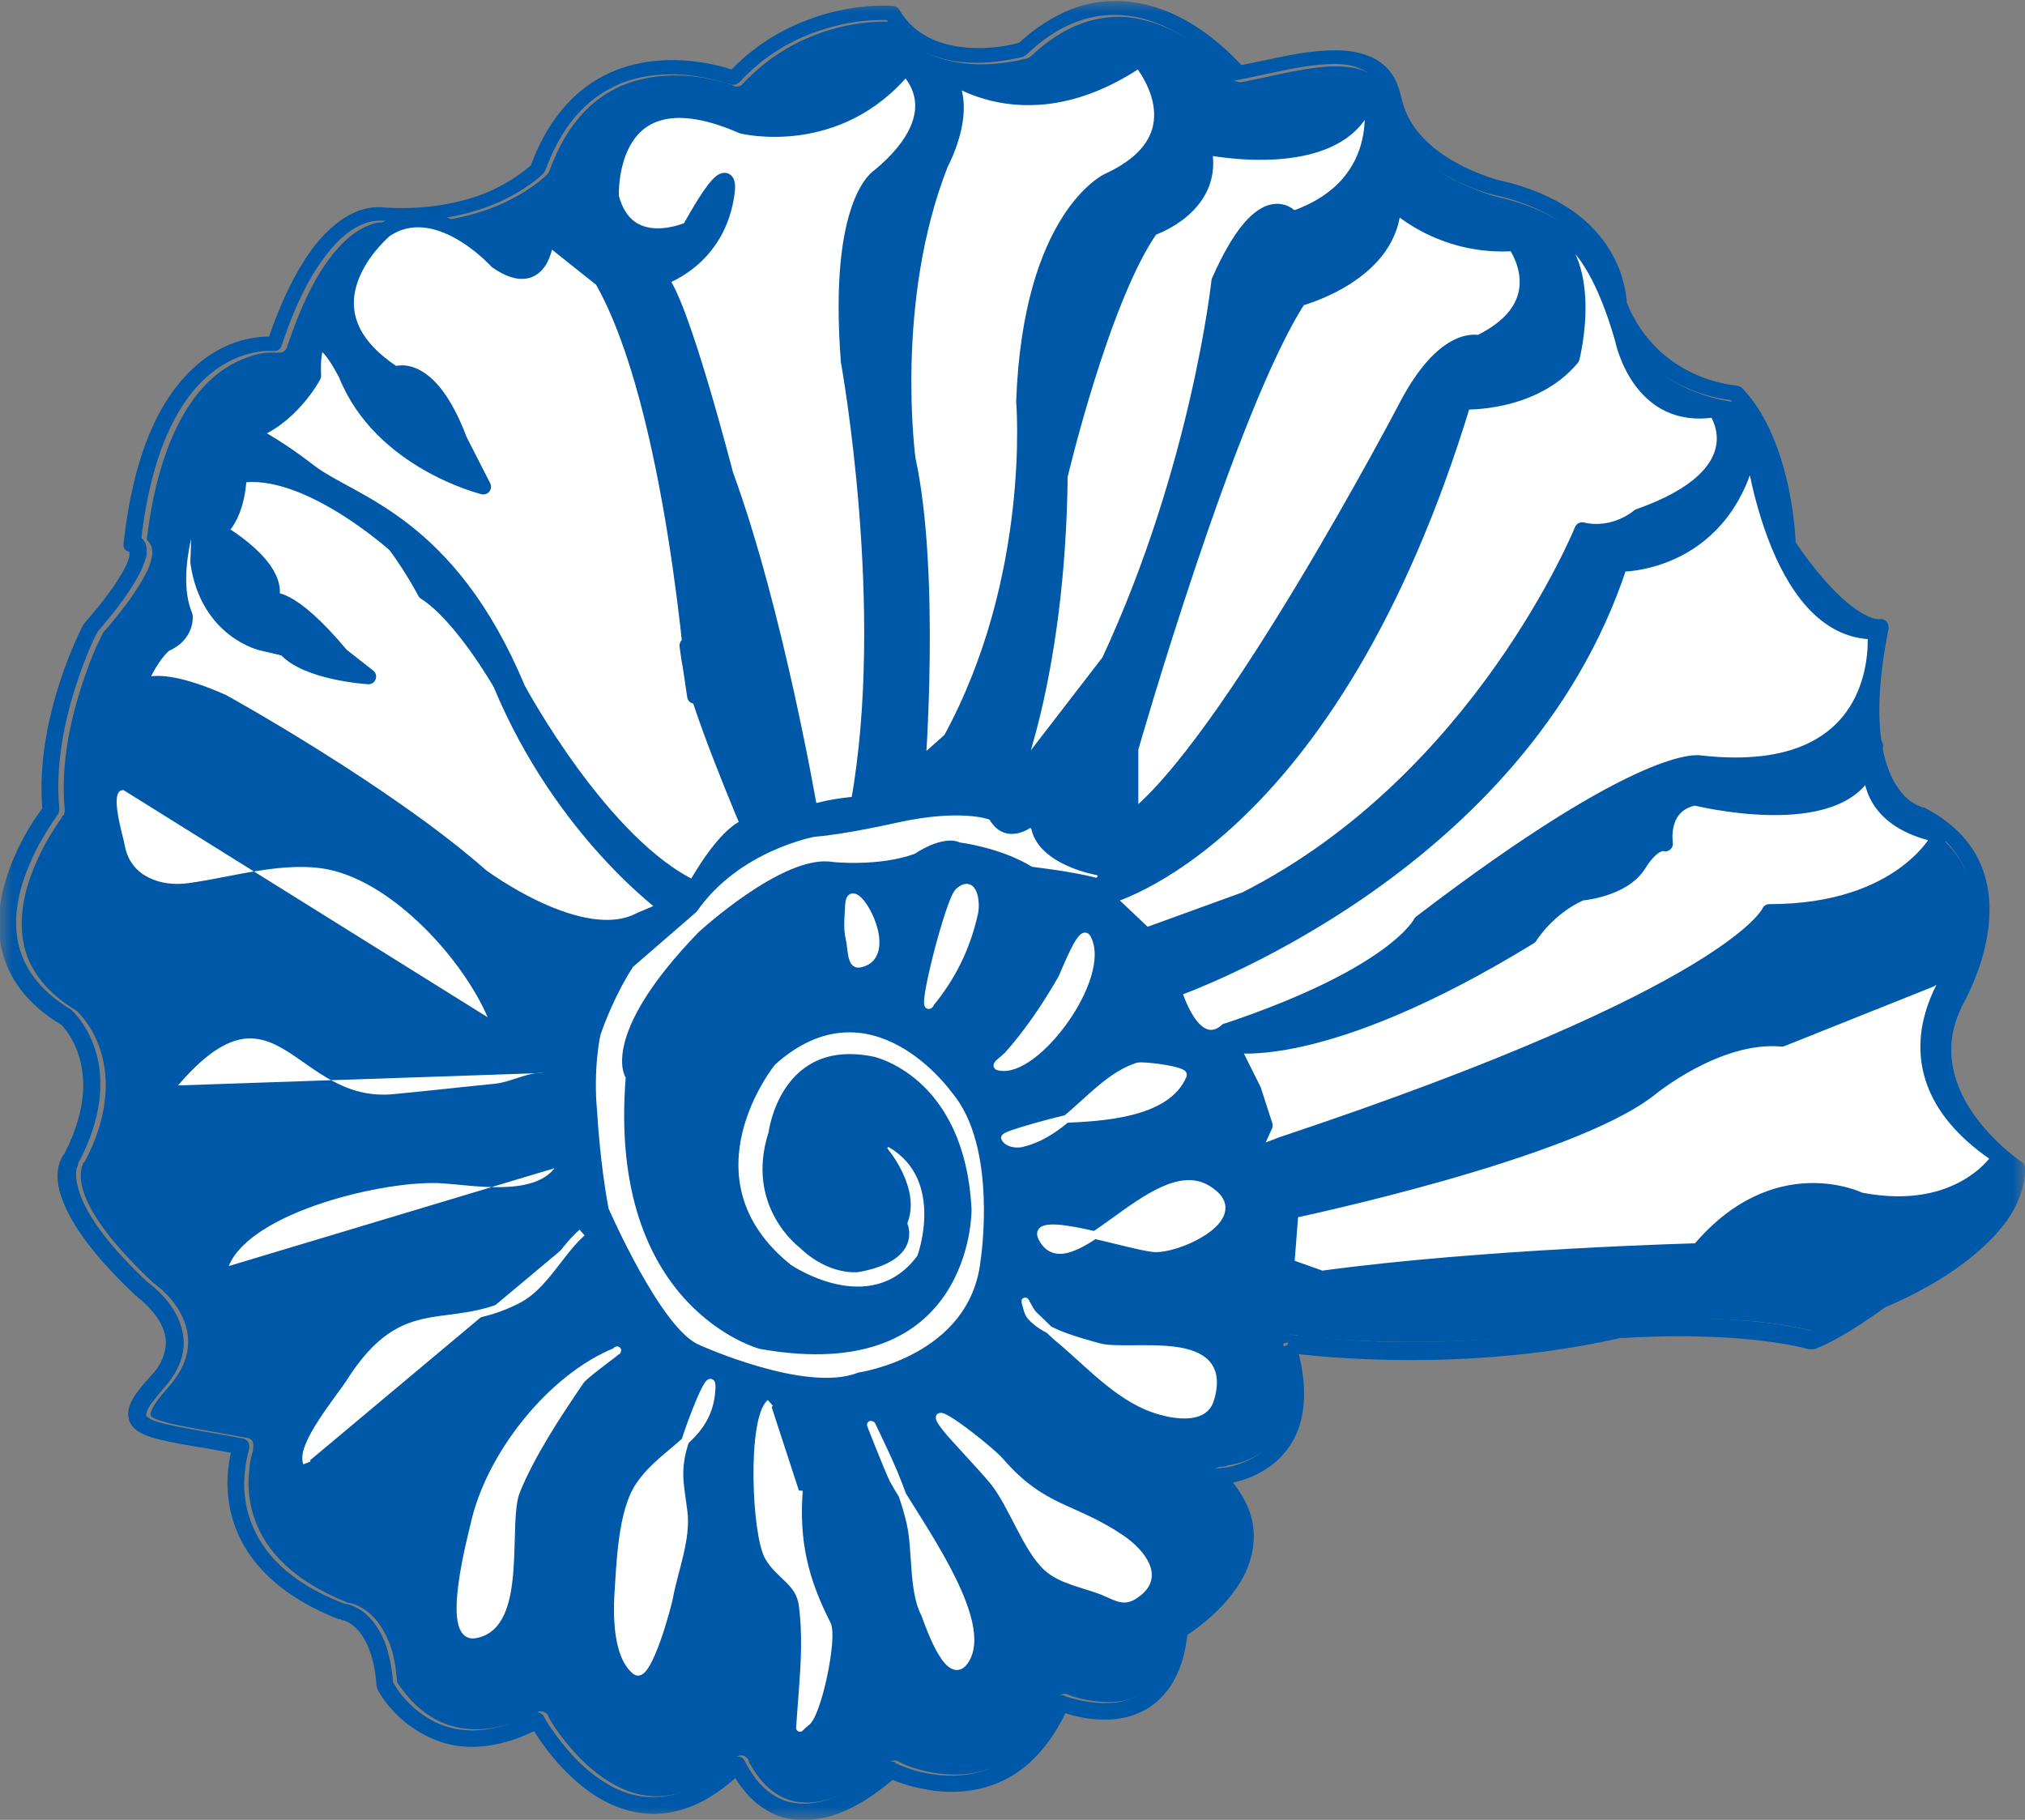
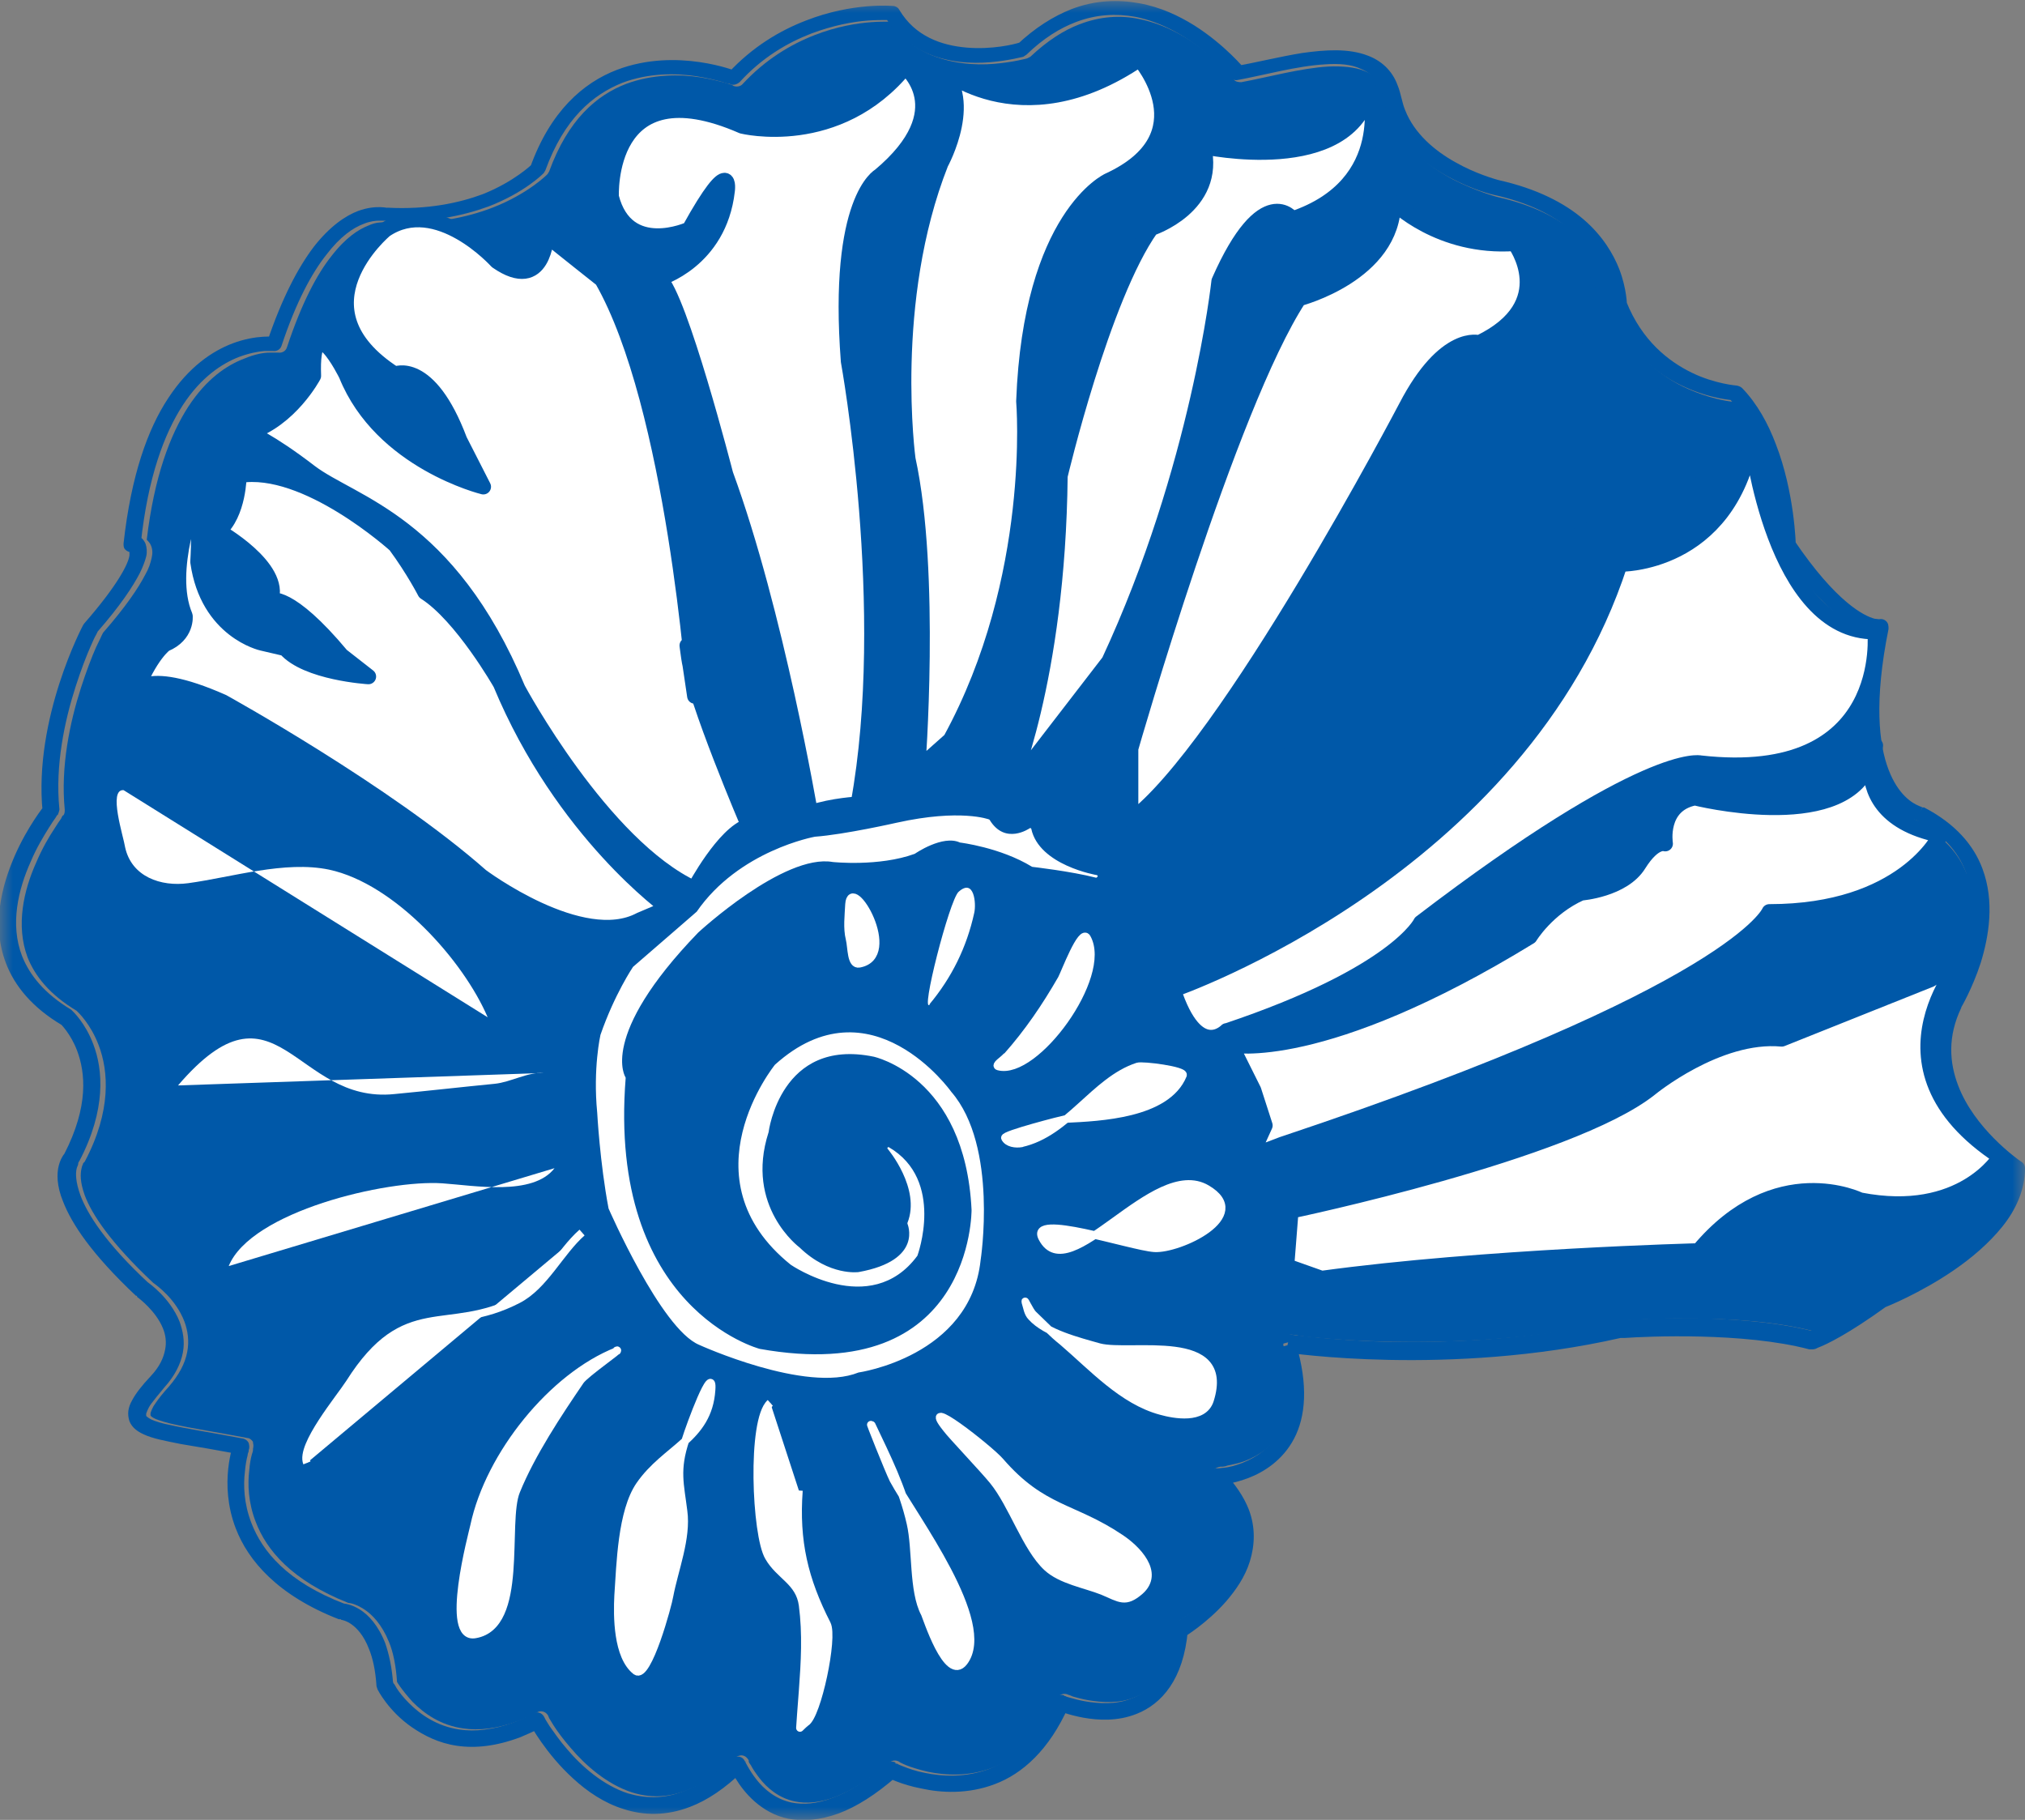
<svg xmlns="http://www.w3.org/2000/svg" width="79" height="71" viewBox="0 0 79 71" fill="none">
  <rect x="0" y="0" width="79" height="71" fill="#808080" stroke="none" />
  <g clip-path="url(#clip0_29_368)">
    <mask id="mask0_29_368" style="mask-type:luminance" maskUnits="userSpaceOnUse" x="0" y="0" width="79" height="71">
      <path d="M79 0H0V71H79V0Z" fill="white" />
    </mask>
    <g mask="url(#mask0_29_368)">
      <path d="M76.728 34.097C76.433 33.337 75.865 32.641 74.792 32.071C74.686 32.05 74.434 31.966 74.16 31.755C73.803 31.502 73.382 31.016 73.066 30.236C72.645 29.139 72.477 27.429 72.982 24.729C72.793 24.686 72.561 24.602 72.266 24.433C71.593 24.032 70.646 23.188 69.447 21.395C69.447 21.395 69.425 21.353 69.425 21.332C69.425 21.289 69.425 21.268 69.425 21.226V21.142C69.425 21.142 69.425 21.015 69.425 20.91C69.425 20.699 69.383 20.403 69.341 20.045C69.236 19.327 69.068 18.42 68.731 17.534C68.457 16.837 68.1 16.183 67.637 15.677C67.363 15.656 66.648 15.529 65.848 15.171C64.796 14.706 63.575 13.757 62.881 12.027V11.9H62.86V11.837C62.86 11.774 62.86 11.71 62.839 11.605C62.818 11.394 62.755 11.098 62.628 10.761C62.439 10.233 62.081 9.621 61.429 9.073C60.776 8.503 59.808 7.997 58.398 7.68C58.398 7.68 57.599 7.469 56.694 7.005C55.789 6.52 54.758 5.76 54.295 4.558C54.232 4.368 54.168 4.157 54.126 3.946C54.105 3.798 54.063 3.671 54.021 3.566C53.853 3.144 53.6 2.912 53.221 2.764C52.864 2.616 52.359 2.574 51.833 2.595C50.738 2.659 49.455 3.017 48.423 3.207C48.318 3.207 48.192 3.186 48.129 3.102L48.087 3.017C48.045 2.975 47.96 2.891 47.876 2.785C47.687 2.595 47.434 2.342 47.098 2.068C46.424 1.519 45.498 0.949 44.425 0.738C43.709 0.591 42.931 0.633 42.11 0.949C41.5 1.182 40.868 1.582 40.195 2.215L40.069 2.279C40.069 2.279 39.543 2.426 38.785 2.49C38.049 2.553 37.081 2.49 36.197 2.089C35.65 1.836 35.123 1.435 34.745 0.844C34.724 0.844 34.703 0.844 34.66 0.844C34.492 0.844 34.261 0.844 33.987 0.865C33.419 0.907 32.64 1.034 31.777 1.371C30.851 1.73 29.862 2.321 28.979 3.27C28.894 3.376 28.747 3.397 28.621 3.355L28.558 3.313C28.494 3.292 28.41 3.27 28.284 3.228C28.053 3.165 27.716 3.081 27.316 3.017C26.516 2.891 25.464 2.891 24.433 3.27C23.276 3.714 22.16 4.663 21.424 6.689L21.36 6.794C21.36 6.794 20.624 7.554 19.214 8.102C18.225 8.482 16.899 8.777 15.237 8.672H15.152H15.131C15.089 8.672 15.047 8.672 14.984 8.672C14.858 8.672 14.647 8.672 14.374 8.799C13.995 8.946 13.49 9.263 12.922 10.001C12.354 10.719 11.764 11.837 11.196 13.546C11.154 13.694 11.007 13.778 10.859 13.757H10.796C10.733 13.757 10.628 13.757 10.523 13.757C10.27 13.757 9.933 13.82 9.534 13.989C8.86 14.242 8.061 14.77 7.345 15.867C6.651 16.943 6.019 18.568 5.725 21.057C5.788 21.121 5.851 21.184 5.893 21.289C5.956 21.437 5.956 21.606 5.914 21.775C5.872 21.965 5.809 22.176 5.662 22.429C5.388 22.956 4.904 23.674 4.02 24.686L3.957 24.813C3.915 24.919 3.831 25.066 3.746 25.256C3.578 25.636 3.368 26.184 3.157 26.839C2.736 28.147 2.358 29.898 2.526 31.586C2.526 31.67 2.526 31.755 2.463 31.818H2.442L2.379 31.945C2.315 32.029 2.231 32.156 2.126 32.325C1.916 32.641 1.642 33.105 1.411 33.654C0.927 34.73 0.611 36.101 1.074 37.346C1.368 38.085 1.937 38.802 2.989 39.435L3.031 39.477C3.031 39.477 3.536 39.941 3.852 40.785C4.231 41.777 4.357 43.339 3.305 45.322L3.241 45.385V45.406C3.22 45.448 3.199 45.491 3.178 45.596C3.136 45.786 3.115 46.102 3.305 46.63C3.578 47.368 4.315 48.487 5.977 50.048C6.124 50.154 6.861 50.681 7.198 51.567C7.324 51.905 7.387 52.327 7.303 52.749C7.219 53.192 6.987 53.635 6.587 54.099C6.356 54.352 6.188 54.563 6.061 54.753C5.935 54.922 5.893 55.07 5.872 55.133V55.218C5.872 55.239 5.935 55.302 6.082 55.365C6.251 55.428 6.503 55.513 6.819 55.576C7.471 55.724 8.439 55.872 9.66 56.104C9.744 56.104 9.828 56.188 9.87 56.251C9.87 56.251 9.87 56.273 9.87 56.294C9.891 56.357 9.891 56.441 9.87 56.526V56.568C9.87 56.61 9.849 56.673 9.828 56.737C9.786 56.884 9.744 57.095 9.723 57.37C9.66 57.897 9.681 58.615 9.976 59.374C10.396 60.471 11.364 61.653 13.595 62.539C13.7 62.539 13.911 62.602 14.184 62.771C14.521 62.982 14.9 63.383 15.174 64.058C15.342 64.459 15.447 64.987 15.489 65.62C15.489 65.62 15.552 65.725 15.615 65.809C15.721 65.957 15.889 66.168 16.099 66.4C16.541 66.843 17.173 67.308 18.078 67.434C18.667 67.519 19.382 67.455 20.224 67.139C20.456 67.054 20.708 66.928 20.961 66.801C21.108 66.717 21.297 66.78 21.381 66.928L21.424 67.033C21.466 67.097 21.529 67.202 21.592 67.308C21.739 67.54 21.971 67.856 22.265 68.194C22.834 68.869 23.675 69.607 24.643 69.924C25.296 70.135 26.011 70.156 26.811 69.84C27.379 69.629 28.011 69.207 28.684 68.573C28.768 68.51 28.873 68.468 28.979 68.489C29.084 68.51 29.168 68.595 29.21 68.679V68.721C29.21 68.763 29.252 68.806 29.294 68.869C29.357 68.996 29.484 69.185 29.631 69.375C29.925 69.755 30.389 70.156 31.02 70.283C31.441 70.367 31.967 70.346 32.619 70.093C33.208 69.861 33.903 69.439 34.703 68.763C34.808 68.679 34.934 68.658 35.06 68.721L35.123 68.763C35.166 68.784 35.25 68.827 35.355 68.869C35.565 68.953 35.839 69.038 36.197 69.122C36.891 69.27 37.796 69.312 38.701 68.974C39.606 68.616 40.532 67.877 41.226 66.274C41.289 66.126 41.479 66.042 41.647 66.105L41.689 66.126C41.731 66.126 41.794 66.168 41.858 66.189C42.005 66.231 42.236 66.295 42.489 66.337C42.994 66.421 43.667 66.464 44.236 66.231C44.614 66.084 44.951 65.852 45.246 65.409C45.54 64.987 45.751 64.375 45.835 63.51C45.835 63.404 45.898 63.32 45.982 63.257L46.045 63.214C46.087 63.172 46.172 63.13 46.256 63.067C46.445 62.94 46.677 62.75 46.95 62.518C47.476 62.054 48.045 61.4 48.276 60.64C48.444 60.134 48.465 59.627 48.234 59.036C48.087 58.636 47.813 58.214 47.371 57.771C47.35 57.728 47.308 57.707 47.308 57.665C47.287 57.602 47.287 57.517 47.308 57.433C47.35 57.306 47.476 57.243 47.603 57.222H47.666C47.666 57.222 47.792 57.222 47.876 57.18C48.066 57.138 48.318 57.095 48.592 56.99C49.118 56.779 49.686 56.42 50.044 55.745C50.401 55.07 50.528 54.057 50.065 52.475C50.065 52.475 50.065 52.264 50.128 52.179C50.191 52.095 50.317 52.053 50.423 52.074C50.423 52.074 50.528 52.074 50.696 52.116C50.886 52.137 51.138 52.179 51.496 52.2C52.19 52.264 53.158 52.327 54.358 52.348C56.736 52.39 59.934 52.264 63.217 51.525H63.26C63.26 51.525 64.417 51.42 65.932 51.441C67.426 51.441 69.278 51.546 70.793 51.947H70.835C71.109 51.821 71.888 51.462 73.382 50.386L73.445 50.343C73.445 50.343 73.487 50.343 73.571 50.301C73.655 50.259 73.761 50.217 73.908 50.154C74.203 50.006 74.602 49.816 75.065 49.563C75.97 49.056 77.043 48.297 77.738 47.411C78.159 46.862 78.432 46.292 78.475 45.681C78.011 45.343 76.559 44.204 75.907 42.495C75.528 41.482 75.444 40.258 76.054 38.971V38.908L76.097 38.823C76.097 38.823 76.202 38.633 76.265 38.486C76.412 38.19 76.581 37.789 76.728 37.304C77.022 36.355 77.212 35.131 76.791 34.055M39.395 30.869C39.395 30.869 41.331 26.543 41.416 18.525C41.416 18.525 43.057 11.563 44.972 8.862C44.972 8.862 47.582 8.018 47.013 5.676C47.013 5.676 52.737 6.921 53.495 3.46C53.495 3.46 54.505 7.153 50.486 8.503C50.486 8.503 49.37 6.963 47.624 10.93C47.624 10.93 46.845 18.209 43.331 25.763L39.395 30.869Z" fill="#0058A8" />
      <path d="M50.233 52.453L50.191 52.77C50.191 52.77 56.525 53.719 63.217 52.2L63.154 51.884V52.2C63.154 52.2 63.238 52.2 63.365 52.2C64.249 52.137 68.036 51.968 70.583 52.643H70.73C70.73 52.643 70.814 52.643 70.919 52.58C71.256 52.453 72.098 52.053 73.613 50.955L73.424 50.702L73.55 50.998C73.55 50.998 74.897 50.47 76.244 49.542C76.917 49.078 77.591 48.508 78.117 47.854C78.643 47.2 79.001 46.419 79.001 45.575C79.001 45.469 78.937 45.364 78.853 45.322C78.664 45.195 77.022 44.014 76.391 42.347C76.054 41.461 75.97 40.448 76.517 39.309L76.223 39.161L76.496 39.33C76.496 39.33 76.938 38.591 77.275 37.557C77.591 36.523 77.822 35.173 77.338 33.886C77.001 32.979 76.286 32.135 75.065 31.502H74.981L74.939 31.649L74.981 31.48C74.981 31.48 74.939 31.48 74.855 31.438C74.602 31.333 74.055 31.016 73.676 30.025C73.297 29.033 73.108 27.345 73.676 24.539C73.676 24.433 73.676 24.328 73.592 24.243C73.508 24.159 73.403 24.138 73.297 24.159L73.34 24.307V24.159H73.297L73.34 24.307V24.159C73.34 24.159 73.255 24.159 73.129 24.138C72.729 24.032 71.635 23.505 69.994 21.078L69.741 21.247H70.057C70.057 21.247 70.015 19.222 69.278 17.323C68.983 16.542 68.562 15.761 67.973 15.149C67.91 15.086 67.847 15.065 67.763 15.044C67.763 15.044 66.9 14.981 65.995 14.538C65.09 14.095 64.059 13.293 63.449 11.774L63.154 11.9H63.47C63.47 11.9 63.47 11.288 63.175 10.508C62.944 9.917 62.523 9.199 61.786 8.566C61.05 7.933 59.977 7.364 58.461 7.026L58.398 7.343L58.482 7.026H58.461C58.314 6.984 57.556 6.773 56.778 6.33C55.978 5.887 55.178 5.212 54.821 4.304C54.758 4.157 54.715 3.988 54.673 3.819C54.631 3.65 54.589 3.481 54.526 3.334C54.316 2.743 53.874 2.363 53.369 2.173C52.611 1.878 51.706 1.941 50.801 2.068C49.896 2.215 48.97 2.448 48.234 2.574L48.297 2.891L48.55 2.68C48.55 2.68 47.792 1.751 46.592 0.992C45.982 0.612 45.267 0.274 44.446 0.127C43.625 -0.021 42.72 -8.33187e-07 41.794 0.359C41.1 0.633 40.384 1.076 39.669 1.751L39.879 1.983L39.795 1.667H39.753C39.564 1.73 38.701 1.941 37.712 1.857C37.228 1.815 36.723 1.709 36.26 1.477C35.797 1.245 35.397 0.907 35.081 0.38C35.039 0.295 34.934 0.232 34.829 0.232C34.808 0.232 33.271 0.084 31.441 0.802C30.451 1.182 29.357 1.815 28.389 2.87L28.621 3.081L28.747 2.785C28.747 2.785 26.411 1.836 24.075 2.722C22.749 3.228 21.466 4.347 20.687 6.52L20.982 6.625L20.75 6.414C20.75 6.414 20.056 7.089 18.835 7.575C17.93 7.912 16.689 8.187 15.11 8.102V8.419L15.194 8.123C15.152 8.123 14.668 7.976 13.974 8.229C13.469 8.419 12.858 8.841 12.248 9.621C11.638 10.423 11.007 11.605 10.417 13.356L10.712 13.461L10.754 13.145C10.754 13.145 10.018 13.04 9.071 13.398C8.292 13.694 7.366 14.306 6.566 15.529C5.767 16.732 5.114 18.547 4.82 21.205C4.82 21.289 4.82 21.374 4.883 21.437C4.946 21.5 5.03 21.543 5.114 21.543V21.437L5.072 21.543H5.114V21.437L5.072 21.543V21.5H5.093H5.051C5.051 21.5 5.051 21.564 5.051 21.669C5.009 21.986 4.609 22.809 3.283 24.328L3.241 24.391C3.241 24.391 1.305 28.02 1.663 31.67H1.979L1.726 31.438C1.726 31.438 1.074 32.24 0.569 33.401C0.064 34.561 -0.336 36.101 0.232 37.578C0.569 38.465 1.263 39.309 2.4 39.984L2.568 39.709L2.357 39.941C2.357 39.941 2.757 40.321 3.01 40.996C3.325 41.84 3.473 43.149 2.505 45.026L2.778 45.174L2.568 44.942C2.568 44.942 2.378 45.132 2.294 45.469C2.21 45.786 2.21 46.271 2.463 46.883C2.799 47.748 3.578 48.93 5.304 50.554H5.346V50.597C5.409 50.639 6.082 51.145 6.356 51.821C6.461 52.074 6.503 52.369 6.44 52.664C6.377 52.981 6.23 53.319 5.872 53.698C5.535 54.057 5.304 54.352 5.156 54.627C5.072 54.774 5.03 54.901 5.009 55.028C4.988 55.175 5.009 55.323 5.051 55.45C5.156 55.703 5.367 55.85 5.598 55.956C5.956 56.125 6.419 56.209 7.05 56.336C7.682 56.441 8.439 56.568 9.344 56.737L9.407 56.42L9.113 56.315C9.113 56.315 8.523 57.876 9.197 59.627C9.681 60.893 10.838 62.244 13.216 63.172H13.3V63.088V63.193C13.3 63.193 13.49 63.214 13.7 63.362C13.911 63.51 14.184 63.784 14.395 64.332C14.542 64.691 14.647 65.155 14.689 65.788L14.731 65.915C14.731 65.915 15.152 66.759 16.078 67.392C16.541 67.709 17.109 68.004 17.825 68.109C18.54 68.215 19.361 68.13 20.308 67.772C20.561 67.666 20.834 67.54 21.108 67.413L20.96 67.139L20.687 67.287C20.687 67.287 21.297 68.426 22.37 69.396C22.897 69.882 23.57 70.346 24.328 70.578C25.106 70.831 25.99 70.852 26.916 70.494C27.589 70.24 28.284 69.776 28.999 69.08L28.768 68.848L28.473 68.953C28.473 68.953 28.768 69.692 29.441 70.283C29.778 70.578 30.22 70.852 30.767 70.958C31.314 71.063 31.967 71.021 32.724 70.747C33.398 70.494 34.155 70.029 34.997 69.291L34.787 69.059L34.639 69.354C34.639 69.354 35.165 69.629 35.944 69.776C36.702 69.945 37.754 70.008 38.806 69.607C39.879 69.207 40.931 68.278 41.689 66.569L41.395 66.442L41.268 66.738C41.268 66.738 41.689 66.907 42.257 67.012C42.846 67.118 43.604 67.16 44.341 66.865C44.825 66.675 45.288 66.337 45.645 65.809C46.003 65.282 46.256 64.565 46.34 63.615H46.024L46.193 63.868C46.193 63.868 47.076 63.341 47.834 62.476C48.213 62.033 48.571 61.526 48.76 60.914C48.949 60.303 48.991 59.606 48.718 58.889C48.528 58.404 48.192 57.897 47.708 57.391L47.476 57.623V57.939C47.476 57.939 48.044 57.918 48.697 57.665C49.307 57.433 50.044 56.969 50.486 56.125C50.928 55.281 51.054 54.057 50.549 52.39L50.254 52.475L49.938 52.559C50.401 54.142 50.254 55.154 49.917 55.829C49.56 56.505 48.991 56.863 48.465 57.074C48.192 57.18 47.939 57.243 47.75 57.264C47.666 57.264 47.581 57.285 47.539 57.285H47.476C47.35 57.285 47.245 57.37 47.182 57.496C47.139 57.623 47.182 57.749 47.245 57.834C47.687 58.277 47.96 58.699 48.108 59.1C48.339 59.669 48.297 60.197 48.15 60.703C47.918 61.442 47.329 62.117 46.824 62.581C46.571 62.813 46.319 63.003 46.129 63.13C46.045 63.193 45.961 63.235 45.919 63.278L45.856 63.32C45.856 63.32 45.709 63.468 45.709 63.573C45.624 64.438 45.414 65.05 45.119 65.472C44.825 65.894 44.488 66.147 44.109 66.274C43.541 66.506 42.868 66.464 42.362 66.379C42.11 66.337 41.879 66.274 41.731 66.231C41.647 66.21 41.584 66.189 41.563 66.168H41.521V66.147C41.352 66.084 41.184 66.147 41.1 66.316C40.384 67.898 39.479 68.658 38.575 69.017C37.67 69.354 36.765 69.312 36.07 69.164C35.734 69.101 35.439 68.996 35.228 68.911C35.123 68.869 35.06 68.848 34.997 68.806H34.934V68.763C34.829 68.7 34.681 68.721 34.576 68.806C33.776 69.502 33.082 69.924 32.493 70.135C31.84 70.388 31.335 70.409 30.893 70.325C30.262 70.198 29.799 69.797 29.505 69.418C29.357 69.228 29.252 69.059 29.168 68.911C29.126 68.848 29.105 68.784 29.084 68.763V68.721H29.062C29.02 68.616 28.936 68.552 28.831 68.531C28.726 68.531 28.621 68.531 28.536 68.616C27.863 69.27 27.253 69.671 26.663 69.882C25.864 70.198 25.148 70.156 24.496 69.966C23.528 69.65 22.686 68.911 22.118 68.236C21.823 67.898 21.613 67.582 21.445 67.35C21.36 67.223 21.318 67.139 21.276 67.076L21.234 66.991C21.15 66.822 20.96 66.759 20.813 66.843C20.561 66.97 20.308 67.097 20.077 67.181C19.235 67.498 18.519 67.561 17.93 67.476C17.046 67.35 16.394 66.886 15.952 66.442C15.742 66.231 15.573 66.02 15.468 65.852C15.426 65.767 15.384 65.704 15.342 65.662V65.62H15.3L15.026 65.767H15.342C15.3 65.071 15.173 64.522 15.026 64.1C14.752 63.404 14.374 63.003 14.037 62.792C13.7 62.581 13.427 62.56 13.385 62.56V62.877L13.469 62.581C11.196 61.716 10.228 60.514 9.807 59.416C9.512 58.657 9.491 57.939 9.555 57.412C9.576 57.159 9.618 56.927 9.66 56.779C9.66 56.694 9.702 56.652 9.702 56.61V56.568C9.744 56.483 9.723 56.378 9.702 56.294C9.66 56.209 9.576 56.146 9.491 56.125C8.271 55.893 7.303 55.745 6.65 55.597C6.314 55.534 6.061 55.45 5.914 55.386C5.746 55.302 5.703 55.239 5.703 55.239V55.154C5.703 55.154 5.767 54.943 5.893 54.774C6.019 54.606 6.187 54.395 6.419 54.12C6.819 53.677 7.05 53.213 7.134 52.77C7.219 52.327 7.134 51.926 7.008 51.567C6.629 50.618 5.788 50.048 5.767 50.027L5.598 50.301L5.809 50.069C4.125 48.508 3.41 47.368 3.136 46.63C2.947 46.102 2.947 45.786 2.989 45.596C3.01 45.512 3.052 45.448 3.052 45.406V45.364H3.073L2.926 45.237L3.052 45.385L2.905 45.237L3.031 45.385L3.094 45.301C4.146 43.296 4.02 41.735 3.641 40.743C3.325 39.899 2.841 39.456 2.82 39.435L2.778 39.393C1.726 38.76 1.158 38.042 0.863 37.304C0.379 36.059 0.716 34.688 1.2 33.612C1.431 33.063 1.705 32.62 1.915 32.282C2.021 32.114 2.105 31.987 2.168 31.902L2.231 31.797H2.252C2.252 31.797 2.336 31.607 2.315 31.544C2.147 29.856 2.526 28.105 2.947 26.796C3.157 26.142 3.368 25.594 3.536 25.214C3.62 25.024 3.683 24.876 3.746 24.771L3.809 24.644V24.602L3.557 24.454L3.788 24.665C4.693 23.631 5.177 22.893 5.451 22.366C5.577 22.112 5.661 21.88 5.703 21.711C5.746 21.543 5.724 21.353 5.682 21.226C5.619 21.057 5.493 20.952 5.409 20.91C5.304 20.867 5.24 20.846 5.198 20.846V21.163L5.493 21.205C5.767 18.61 6.419 16.901 7.134 15.804C7.85 14.706 8.671 14.179 9.323 13.926C9.723 13.778 10.06 13.715 10.312 13.694C10.438 13.694 10.523 13.694 10.586 13.694H10.649C10.796 13.715 10.944 13.63 10.986 13.483C11.554 11.774 12.164 10.655 12.732 9.938C13.279 9.22 13.784 8.883 14.184 8.735C14.437 8.63 14.647 8.609 14.795 8.609C14.858 8.609 14.921 8.609 14.942 8.609H14.984H15.068C16.731 8.714 18.056 8.419 19.046 8.06C20.477 7.511 21.192 6.773 21.213 6.752L21.276 6.646C22.013 4.621 23.128 3.692 24.285 3.228C25.296 2.848 26.348 2.848 27.169 2.975C27.568 3.038 27.905 3.123 28.137 3.186C28.263 3.228 28.347 3.249 28.41 3.27H28.473L28.494 3.292C28.621 3.334 28.747 3.292 28.852 3.207C29.736 2.237 30.725 1.667 31.651 1.308C32.493 0.992 33.271 0.844 33.861 0.802C34.155 0.781 34.387 0.781 34.534 0.781C34.618 0.781 34.681 0.781 34.723 0.781H34.766V0.464L34.513 0.633C34.913 1.308 35.46 1.751 36.049 2.026C36.933 2.448 37.901 2.49 38.638 2.426C39.374 2.363 39.9 2.215 39.921 2.215L40.048 2.131C40.7 1.498 41.352 1.097 41.963 0.865C42.783 0.549 43.562 0.527 44.278 0.654C45.351 0.865 46.277 1.435 46.95 1.983C47.287 2.258 47.539 2.511 47.729 2.701C47.813 2.785 47.897 2.87 47.939 2.933L47.981 2.996C48.044 3.102 48.171 3.144 48.276 3.123C49.307 2.933 50.591 2.574 51.685 2.511C52.232 2.469 52.716 2.511 53.074 2.68C53.432 2.827 53.705 3.059 53.874 3.481C53.916 3.587 53.958 3.714 53.979 3.861C54.021 4.072 54.084 4.283 54.147 4.473C54.61 5.676 55.641 6.435 56.546 6.921C57.451 7.406 58.23 7.596 58.251 7.596C59.682 7.912 60.629 8.419 61.281 8.988C61.934 9.558 62.291 10.17 62.502 10.676C62.628 11.014 62.691 11.309 62.712 11.52C62.712 11.626 62.733 11.71 62.733 11.752V11.816L62.754 11.942C63.449 13.694 64.669 14.622 65.701 15.086C66.753 15.572 67.594 15.614 67.637 15.614V15.297L67.426 15.508C67.931 16.036 68.31 16.732 68.605 17.449C68.941 18.335 69.131 19.264 69.236 19.96C69.278 20.319 69.32 20.614 69.32 20.825C69.32 20.931 69.32 21.015 69.32 21.057V21.142C69.32 21.142 69.341 21.268 69.383 21.311C70.583 23.104 71.53 23.927 72.203 24.349C72.877 24.771 73.297 24.708 73.382 24.686L73.319 24.37L73.003 24.307C72.414 27.197 72.582 29.012 73.003 30.151C73.297 30.932 73.718 31.396 74.097 31.67C74.476 31.945 74.75 31.987 74.792 32.008L74.855 31.692L74.707 31.966C75.802 32.535 76.391 33.232 76.686 34.013C77.106 35.089 76.917 36.312 76.623 37.262C76.475 37.747 76.286 38.148 76.159 38.443C76.096 38.591 76.033 38.697 75.991 38.781L75.949 38.865V38.929C75.318 40.237 75.402 41.461 75.802 42.473C76.58 44.499 78.516 45.744 78.537 45.765L78.706 45.491H78.39C78.39 46.166 78.117 46.799 77.654 47.368C76.959 48.255 75.886 48.993 74.981 49.521C74.518 49.774 74.118 49.985 73.824 50.111C73.676 50.175 73.55 50.238 73.466 50.259C73.382 50.301 73.34 50.301 73.34 50.301L73.276 50.343C71.782 51.42 71.004 51.799 70.73 51.884L70.625 51.926V52.01V51.947L70.688 52.264L70.772 51.947C69.236 51.546 67.342 51.441 65.806 51.42C64.291 51.42 63.154 51.504 63.133 51.504H63.091C59.808 52.264 56.609 52.39 54.231 52.348C53.032 52.327 52.064 52.242 51.369 52.179C51.033 52.137 50.759 52.116 50.57 52.095C50.38 52.074 50.296 52.053 50.296 52.053C50.191 52.053 50.086 52.074 50.002 52.158C49.938 52.242 49.896 52.348 49.938 52.453L50.254 52.369L50.233 52.453Z" fill="#0058A8" />
      <path d="M78.033 45.132C78.033 45.132 76.56 47.601 72.561 46.82C72.561 46.82 69.278 45.195 66.269 48.803C66.269 48.803 57.894 49.014 51.559 49.879L50.191 49.394L50.36 47.242C50.36 47.242 61.24 44.963 64.375 42.473C64.375 42.473 67.006 40.3 69.51 40.532L75.318 38.211L76.728 37.22C76.728 37.22 72.582 41.566 78.033 45.132Z" fill="#0058A8" />
      <path d="M78.033 45.132C78.033 45.132 76.56 47.601 72.561 46.82C72.561 46.82 69.278 45.195 66.269 48.803C66.269 48.803 57.894 49.014 51.559 49.879L50.191 49.394L50.36 47.242C50.36 47.242 61.24 44.963 64.375 42.473C64.375 42.473 67.006 40.3 69.51 40.532L75.318 38.211L76.728 37.22C76.728 37.22 72.582 41.566 78.033 45.132Z" fill="white" />
      <path d="M78.033 45.132C78.033 45.132 76.56 47.601 72.561 46.82C72.561 46.82 69.278 45.195 66.269 48.803C66.269 48.803 57.894 49.014 51.559 49.879L50.191 49.394L50.36 47.242C50.36 47.242 61.24 44.963 64.375 42.473C64.375 42.473 67.006 40.3 69.51 40.532L75.318 38.211L76.728 37.22C76.728 37.22 72.582 41.566 78.033 45.132Z" stroke="#0058A8" stroke-width="0.6" stroke-linejoin="round" />
      <path d="M75.675 32.62C75.675 32.62 74.245 35.574 69.026 35.574C69.026 35.574 67.742 38.739 50.023 44.647L48.802 45.111L49.349 43.908L48.907 42.537L48.023 40.764C48.023 40.764 51.559 41.524 59.682 36.544C59.682 36.544 60.355 35.426 61.681 34.835C61.681 34.835 63.323 34.709 63.933 33.717C64.543 32.746 64.964 32.915 64.964 32.915C64.964 32.915 64.712 31.396 66.121 31.122C66.121 31.122 71.74 32.535 72.877 29.898C74.013 27.261 71.088 31.649 75.675 32.578" fill="#0058A8" />
      <path d="M75.675 32.62C75.675 32.62 74.245 35.574 69.026 35.574C69.026 35.574 67.742 38.739 50.023 44.647L48.802 45.111L49.349 43.908L48.907 42.537L48.023 40.764C48.023 40.764 51.559 41.524 59.682 36.544C59.682 36.544 60.355 35.426 61.681 34.835C61.681 34.835 63.323 34.709 63.933 33.717C64.543 32.746 64.964 32.915 64.964 32.915C64.964 32.915 64.712 31.396 66.121 31.122C66.121 31.122 71.74 32.535 72.877 29.898C74.013 27.261 71.088 31.649 75.675 32.578" fill="white" />
      <path d="M75.675 32.62C75.675 32.62 74.245 35.574 69.026 35.574C69.026 35.574 67.742 38.739 50.023 44.647L48.802 45.111L49.349 43.908L48.907 42.537L48.023 40.764C48.023 40.764 51.559 41.524 59.682 36.544C59.682 36.544 60.355 35.426 61.681 34.835C61.681 34.835 63.323 34.709 63.933 33.717C64.543 32.746 64.964 32.915 64.964 32.915C64.964 32.915 64.712 31.396 66.121 31.122C66.121 31.122 71.74 32.535 72.877 29.898C74.013 27.261 71.088 31.649 75.675 32.578V32.62Z" stroke="#0058A8" stroke-width="0.6" stroke-linejoin="round" />
      <path d="M47.855 40.216C47.855 40.216 46.697 41.44 45.772 38.612C45.772 38.612 59.303 33.949 63.196 22.007C63.196 22.007 67.426 22.091 68.331 17.154C68.331 17.154 69.194 24.686 73.15 24.644C73.15 24.644 73.802 30.615 66.332 29.771C66.332 29.771 64.269 29.244 55.431 35.996C55.431 35.996 54.484 38 47.876 40.216" fill="#0058A8" />
      <path d="M47.855 40.216C47.855 40.216 46.697 41.44 45.772 38.612C45.772 38.612 59.303 33.949 63.196 22.007C63.196 22.007 67.426 22.091 68.331 17.154C68.331 17.154 69.194 24.686 73.15 24.644C73.15 24.644 73.802 30.615 66.332 29.771C66.332 29.771 64.269 29.244 55.431 35.996C55.431 35.996 54.484 38 47.876 40.216" fill="white" />
      <path d="M47.855 40.216C47.855 40.216 46.697 41.44 45.772 38.612C45.772 38.612 59.303 33.949 63.196 22.007C63.196 22.007 67.426 22.091 68.331 17.154C68.331 17.154 69.194 24.686 73.15 24.644C73.15 24.644 73.802 30.615 66.332 29.771C66.332 29.771 64.269 29.244 55.431 35.996C55.431 35.996 54.484 38 47.876 40.216H47.855Z" stroke="#0058A8" stroke-width="0.6" stroke-linejoin="round" />
      <path d="M60.082 8.862C60.082 8.862 61.892 8.313 63.301 13.229C63.301 13.229 63.933 16.5 66.921 15.972C66.921 15.972 68.794 18.441 63.933 20.15C63.933 20.15 63.007 20.973 61.723 20.677C61.723 20.677 57.767 30.447 48.592 35.089L44.698 36.502L43.12 35.004C43.12 35.004 51.874 32.894 57.093 15.677C57.093 15.677 59.787 15.804 61.323 13.968C61.323 13.968 62.355 9.98 60.061 8.841" fill="#0058A8" />
-       <path d="M60.082 8.862C60.082 8.862 61.892 8.313 63.301 13.229C63.301 13.229 63.933 16.5 66.921 15.972C66.921 15.972 68.794 18.441 63.933 20.15C63.933 20.15 63.007 20.973 61.723 20.677C61.723 20.677 57.767 30.447 48.592 35.089L44.698 36.502L43.12 35.004C43.12 35.004 51.874 32.894 57.093 15.677C57.093 15.677 59.787 15.804 61.323 13.968C61.323 13.968 62.355 9.98 60.061 8.841" fill="white" />
      <path d="M60.082 8.862C60.082 8.862 61.892 8.313 63.301 13.229C63.301 13.229 63.933 16.5 66.921 15.972C66.921 15.972 68.794 18.441 63.933 20.15C63.933 20.15 63.007 20.973 61.723 20.677C61.723 20.677 57.767 30.447 48.592 35.089L44.698 36.502L43.12 35.004C43.12 35.004 51.874 32.894 57.093 15.677C57.093 15.677 59.787 15.804 61.323 13.968C61.323 13.968 62.355 9.98 60.061 8.841L60.082 8.862Z" stroke="#0058A8" stroke-width="0.6" stroke-linejoin="round" />
      <path d="M59.093 9.495C59.093 9.495 60.861 11.858 57.704 13.377C57.704 13.377 56.378 12.955 54.863 15.867C54.863 15.867 47.855 29.244 44.109 32.008V29.202C44.109 29.202 47.939 15.825 50.675 11.647C50.675 11.647 54.358 10.697 54.358 7.891C54.358 7.891 56.147 9.706 59.093 9.495Z" fill="#0058A8" />
      <path d="M59.093 9.495C59.093 9.495 60.861 11.858 57.704 13.377C57.704 13.377 56.378 12.955 54.863 15.867C54.863 15.867 47.855 29.244 44.109 32.008V29.202C44.109 29.202 47.939 15.825 50.675 11.647C50.675 11.647 54.358 10.697 54.358 7.891C54.358 7.891 56.147 9.706 59.093 9.495Z" fill="white" />
      <path d="M59.093 9.495C59.093 9.495 60.861 11.858 57.704 13.377C57.704 13.377 56.378 12.955 54.863 15.867C54.863 15.867 47.855 29.244 44.109 32.008V29.202C44.109 29.202 47.939 15.825 50.675 11.647C50.675 11.647 54.358 10.697 54.358 7.891C54.358 7.891 56.147 9.706 59.093 9.495Z" stroke="#0058A8" stroke-width="0.6" stroke-linejoin="round" />
      <path d="M53.432 3.502C52.653 6.963 46.95 5.718 46.95 5.718C47.518 8.06 44.909 8.904 44.909 8.904C42.973 11.605 41.352 18.568 41.352 18.568C41.289 26.585 39.332 30.911 39.332 30.911L43.267 25.805C46.803 18.251 47.56 10.972 47.56 10.972C49.307 6.984 50.422 8.545 50.422 8.545C54.442 7.195 53.432 3.502 53.432 3.502Z" fill="#0058A8" />
      <path d="M53.432 3.502C53.432 3.502 54.442 7.195 50.422 8.545C50.422 8.545 49.307 7.005 47.56 10.972C47.56 10.972 46.782 18.251 43.267 25.805L39.332 30.911C39.332 30.911 41.268 26.585 41.352 18.568C41.352 18.568 42.994 11.605 44.909 8.904C44.909 8.904 47.518 8.06 46.95 5.718C46.95 5.718 52.674 6.963 53.432 3.502Z" fill="white" />
      <path d="M53.432 3.502C53.432 3.502 54.442 7.195 50.422 8.545C50.422 8.545 49.307 7.005 47.56 10.972C47.56 10.972 46.782 18.251 43.267 25.805L39.332 30.911C39.332 30.911 41.268 26.585 41.352 18.568C41.352 18.568 42.994 11.605 44.909 8.904C44.909 8.904 47.518 8.06 46.95 5.718C46.95 5.718 52.674 6.963 53.432 3.502Z" stroke="#0058A8" stroke-width="0.6" stroke-linejoin="round" />
      <path d="M42.783 34.181C42.783 34.181 40.51 33.801 40.194 32.346C40.194 32.346 39.205 33.042 38.574 32.008C38.574 32.008 37.48 31.586 34.997 32.135C34.997 32.135 32.955 32.599 31.798 32.683C31.798 32.683 28.852 33.211 27.21 35.595C27.21 35.595 25.779 36.84 24.727 37.747C24.727 37.747 24.012 38.802 23.464 40.385C23.464 40.385 23.17 41.672 23.338 43.402C23.338 43.402 23.443 45.364 23.78 47.136C23.78 47.136 25.821 51.821 27.294 52.432C27.294 52.432 31.461 54.331 33.481 53.508C33.481 53.508 37.816 52.897 38.216 49.162C38.216 49.162 38.911 44.731 37.08 42.621C37.08 42.621 33.965 38.232 30.262 41.566C30.262 41.566 26.705 45.955 30.872 49.31C30.872 49.31 33.944 51.42 35.754 48.972C35.754 48.972 36.827 46.06 34.66 44.794C34.66 44.794 35.986 46.356 35.438 47.727C35.438 47.727 36.091 49.204 33.502 49.668C33.502 49.668 32.345 49.837 31.166 48.698C31.166 48.698 28.999 47.094 29.946 44.161C29.946 44.161 30.409 40.427 34.092 41.186C34.092 41.186 37.69 41.946 37.943 47.2C37.943 47.2 38.006 54.163 29.63 52.664C29.63 52.664 23.654 51.103 24.369 42.051C24.369 42.051 23.275 40.427 27.21 36.355C27.21 36.355 30.556 33.253 32.492 33.59C32.492 33.59 34.281 33.78 35.67 33.274C35.67 33.274 36.764 32.514 37.459 32.831C37.459 32.831 39.037 33.021 40.279 33.78C40.279 33.78 41.773 33.949 42.762 34.202" fill="#0058A8" />
      <path d="M42.783 34.181C42.783 34.181 40.51 33.801 40.194 32.346C40.194 32.346 39.205 33.042 38.574 32.008C38.574 32.008 37.48 31.586 34.997 32.135C34.997 32.135 32.955 32.599 31.798 32.683C31.798 32.683 28.852 33.211 27.21 35.595C27.21 35.595 25.779 36.84 24.727 37.747C24.727 37.747 24.012 38.802 23.464 40.385C23.464 40.385 23.17 41.672 23.338 43.402C23.338 43.402 23.443 45.364 23.78 47.136C23.78 47.136 25.821 51.821 27.294 52.432C27.294 52.432 31.461 54.331 33.481 53.508C33.481 53.508 37.816 52.897 38.216 49.162C38.216 49.162 38.911 44.731 37.08 42.621C37.08 42.621 33.965 38.232 30.262 41.566C30.262 41.566 26.705 45.955 30.872 49.31C30.872 49.31 33.944 51.42 35.754 48.972C35.754 48.972 36.827 46.06 34.66 44.794C34.66 44.794 35.986 46.356 35.438 47.727C35.438 47.727 36.091 49.204 33.502 49.668C33.502 49.668 32.345 49.837 31.166 48.698C31.166 48.698 28.999 47.094 29.946 44.161C29.946 44.161 30.409 40.427 34.092 41.186C34.092 41.186 37.69 41.946 37.943 47.2C37.943 47.2 38.006 54.163 29.63 52.664C29.63 52.664 23.654 51.103 24.369 42.051C24.369 42.051 23.275 40.427 27.21 36.355C27.21 36.355 30.556 33.253 32.492 33.59C32.492 33.59 34.281 33.78 35.67 33.274C35.67 33.274 36.764 32.514 37.459 32.831C37.459 32.831 39.037 33.021 40.279 33.78C40.279 33.78 41.773 33.949 42.762 34.202" fill="white" />
      <path d="M42.783 34.181C42.783 34.181 40.51 33.801 40.194 32.346C40.194 32.346 39.205 33.042 38.574 32.008C38.574 32.008 37.48 31.586 34.997 32.135C34.997 32.135 32.955 32.599 31.798 32.683C31.798 32.683 28.852 33.211 27.21 35.595C27.21 35.595 25.779 36.84 24.727 37.747C24.727 37.747 24.012 38.802 23.464 40.385C23.464 40.385 23.17 41.672 23.338 43.402C23.338 43.402 23.443 45.364 23.78 47.136C23.78 47.136 25.821 51.821 27.294 52.432C27.294 52.432 31.461 54.331 33.481 53.508C33.481 53.508 37.816 52.897 38.216 49.162C38.216 49.162 38.911 44.731 37.08 42.621C37.08 42.621 33.965 38.232 30.262 41.566C30.262 41.566 26.705 45.955 30.872 49.31C30.872 49.31 33.944 51.42 35.754 48.972C35.754 48.972 36.827 46.06 34.66 44.794C34.66 44.794 35.986 46.356 35.438 47.727C35.438 47.727 36.091 49.204 33.502 49.668C33.502 49.668 32.345 49.837 31.166 48.698C31.166 48.698 28.999 47.094 29.946 44.161C29.946 44.161 30.409 40.427 34.092 41.186C34.092 41.186 37.69 41.946 37.943 47.2C37.943 47.2 38.006 54.163 29.63 52.664C29.63 52.664 23.654 51.103 24.369 42.051C24.369 42.051 23.275 40.427 27.21 36.355C27.21 36.355 30.556 33.253 32.492 33.59C32.492 33.59 34.281 33.78 35.67 33.274C35.67 33.274 36.764 32.514 37.459 32.831C37.459 32.831 39.037 33.021 40.279 33.78C40.279 33.78 41.773 33.949 42.762 34.202L42.783 34.181Z" stroke="white" stroke-width="0.08" stroke-linejoin="round" />
-       <path d="M44.467 2.321C44.467 2.321 47.056 5.296 43.247 7.047C43.247 7.047 40.216 8.419 39.943 15.656C39.943 15.656 40.532 22.555 37.081 28.864L35.797 30.004C35.797 30.004 36.386 22.344 35.418 17.913C35.418 17.913 34.577 11.752 36.702 6.372C36.702 6.372 38.154 3.735 36.534 2.553C36.534 2.553 39.732 5.528 44.467 2.3" fill="#0058A8" />
      <path d="M44.467 2.321C44.467 2.321 47.056 5.296 43.247 7.047C43.247 7.047 40.216 8.419 39.943 15.656C39.943 15.656 40.532 22.555 37.081 28.864L35.797 30.004C35.797 30.004 36.386 22.344 35.418 17.913C35.418 17.913 34.577 11.752 36.702 6.372C36.702 6.372 38.154 3.735 36.534 2.553C36.534 2.553 39.732 5.528 44.467 2.3" fill="white" />
      <path d="M44.467 2.321C44.467 2.321 47.056 5.296 43.247 7.047C43.247 7.047 40.216 8.419 39.943 15.656C39.943 15.656 40.532 22.555 37.081 28.864L35.797 30.004C35.797 30.004 36.386 22.344 35.418 17.913C35.418 17.913 34.577 11.752 36.702 6.372C36.702 6.372 38.154 3.735 36.534 2.553C36.534 2.553 39.732 5.528 44.467 2.3V2.321Z" stroke="#0058A8" stroke-width="0.6" stroke-linejoin="round" />
      <path d="M35.292 2.595C35.292 2.595 37.417 4.262 34.324 6.857C34.324 6.857 32.619 7.765 33.103 14.095C33.103 14.095 34.871 23.779 33.482 31.375C33.482 31.375 32.514 31.417 31.609 31.713C31.609 31.713 30.283 23.906 28.305 18.504C28.305 18.504 26.516 11.541 25.717 10.866C25.717 10.866 28.052 10.191 28.368 7.448C28.368 7.448 28.6 5.866 26.895 8.946C26.895 8.946 24.454 10.065 23.844 7.68C23.844 7.68 23.591 2.574 28.957 4.916C28.957 4.916 32.682 5.845 35.313 2.616" fill="#0058A8" />
      <path d="M35.292 2.595C35.292 2.595 37.417 4.262 34.324 6.857C34.324 6.857 32.619 7.765 33.103 14.095C33.103 14.095 34.871 23.779 33.482 31.375C33.482 31.375 32.514 31.417 31.609 31.713C31.609 31.713 30.283 23.906 28.305 18.504C28.305 18.504 26.516 11.541 25.717 10.866C25.717 10.866 28.052 10.191 28.368 7.448C28.368 7.448 28.6 5.866 26.895 8.946C26.895 8.946 24.454 10.065 23.844 7.68C23.844 7.68 23.591 2.574 28.957 4.916C28.957 4.916 32.682 5.845 35.313 2.616" fill="white" />
      <path d="M35.292 2.595C35.292 2.595 37.417 4.262 34.324 6.857C34.324 6.857 32.619 7.765 33.103 14.095C33.103 14.095 34.871 23.779 33.482 31.375C33.482 31.375 32.514 31.417 31.609 31.713C31.609 31.713 30.283 23.906 28.305 18.504C28.305 18.504 26.516 11.541 25.717 10.866C25.717 10.866 28.052 10.191 28.368 7.448C28.368 7.448 28.6 5.866 26.895 8.946C26.895 8.946 24.454 10.065 23.844 7.68C23.844 7.68 23.591 2.574 28.957 4.916C28.957 4.916 32.682 5.845 35.313 2.616L35.292 2.595Z" stroke="#0058A8" stroke-width="0.6" stroke-linejoin="round" />
      <path d="M27.106 34.645C27.106 34.645 28.242 32.514 29.21 32.219C29.21 32.219 27.106 27.303 26.874 25.657C26.643 24.011 27.106 27.155 27.106 27.155C27.106 27.155 26.306 15.825 23.486 10.909C23.486 10.909 21.887 9.643 21.319 9.178C21.319 9.178 21.234 11.478 19.383 10.191C19.383 10.191 17.047 7.596 15.026 8.967C15.026 8.967 11.365 12.006 15.405 14.601C15.405 14.601 16.731 13.989 17.93 17.175L18.856 18.99C18.856 18.99 14.879 18.019 13.511 14.622C13.511 14.622 12.122 11.795 12.227 14.664C12.227 14.664 11.323 16.373 9.702 16.88C9.702 16.88 10.481 17.175 12.101 18.42C13.743 19.665 17.488 20.382 20.203 26.881C20.203 26.881 23.486 33 27.085 34.667" fill="#0058A8" />
      <path d="M27.106 34.645C27.106 34.645 28.242 32.514 29.21 32.219C29.21 32.219 27.106 27.303 26.874 25.657C26.643 24.011 27.106 27.155 27.106 27.155C27.106 27.155 26.306 15.825 23.486 10.909C23.486 10.909 21.887 9.643 21.319 9.178C21.319 9.178 21.234 11.478 19.383 10.191C19.383 10.191 17.047 7.596 15.026 8.967C15.026 8.967 11.365 12.006 15.405 14.601C15.405 14.601 16.731 13.989 17.93 17.175L18.856 18.99C18.856 18.99 14.879 18.019 13.511 14.622C13.511 14.622 12.122 11.795 12.227 14.664C12.227 14.664 11.323 16.373 9.702 16.88C9.702 16.88 10.481 17.175 12.101 18.42C13.743 19.665 17.488 20.382 20.203 26.881C20.203 26.881 23.486 33 27.085 34.667" fill="white" />
      <path d="M27.106 34.645C27.106 34.645 28.242 32.514 29.21 32.219C29.21 32.219 27.106 27.303 26.874 25.657C26.643 24.011 27.106 27.155 27.106 27.155C27.106 27.155 26.306 15.825 23.486 10.909C23.486 10.909 21.887 9.643 21.319 9.178C21.319 9.178 21.234 11.478 19.383 10.191C19.383 10.191 17.047 7.596 15.026 8.967C15.026 8.967 11.365 12.006 15.405 14.601C15.405 14.601 16.731 13.989 17.93 17.175L18.856 18.99C18.856 18.99 14.879 18.019 13.511 14.622C13.511 14.622 12.122 11.795 12.227 14.664C12.227 14.664 11.323 16.373 9.702 16.88C9.702 16.88 10.481 17.175 12.101 18.42C13.743 19.665 17.488 20.382 20.203 26.881C20.203 26.881 23.486 33 27.085 34.667L27.106 34.645Z" stroke="#0058A8" stroke-width="0.6" stroke-linejoin="round" />
      <path d="M24.98 35.89L26.074 35.426C26.074 35.426 21.949 32.493 19.529 26.67C19.529 26.67 18.014 24.011 16.583 23.104C16.583 23.104 16.141 22.239 15.426 21.268C15.426 21.268 11.932 18.103 9.323 18.547C9.323 18.547 9.323 20.045 8.523 20.72C8.523 20.72 11.027 22.133 10.564 23.421C10.564 23.421 11.259 23.104 13.321 25.573L14.373 26.395C14.373 26.395 11.953 26.248 11.133 25.298L10.228 25.087C10.228 25.087 8.102 24.623 7.723 21.922C7.723 21.922 7.829 20.277 7.639 19.369C7.639 19.369 6.461 22.239 7.218 24.032C7.218 24.032 7.303 24.771 6.44 25.13C6.44 25.13 5.851 25.53 5.24 27.113C5.24 27.113 5.451 25.952 8.691 27.387C8.691 27.387 15.068 30.911 18.772 34.181C18.772 34.181 22.686 37.114 24.98 35.89Z" fill="#0058A8" />
      <path d="M24.98 35.89L26.074 35.426C26.074 35.426 21.949 32.493 19.529 26.67C19.529 26.67 18.014 24.011 16.583 23.104C16.583 23.104 16.141 22.239 15.426 21.268C15.426 21.268 11.932 18.103 9.323 18.547C9.323 18.547 9.323 20.045 8.523 20.72C8.523 20.72 11.027 22.133 10.564 23.421C10.564 23.421 11.259 23.104 13.321 25.573L14.373 26.395C14.373 26.395 11.953 26.248 11.133 25.298L10.228 25.087C10.228 25.087 8.102 24.623 7.723 21.922C7.723 21.922 7.829 20.277 7.639 19.369C7.639 19.369 6.461 22.239 7.218 24.032C7.218 24.032 7.303 24.771 6.44 25.13C6.44 25.13 5.851 25.53 5.24 27.113C5.24 27.113 5.451 25.952 8.691 27.387C8.691 27.387 15.068 30.911 18.772 34.181C18.772 34.181 22.686 37.114 24.98 35.89Z" fill="white" />
      <path d="M24.98 35.89L26.074 35.426C26.074 35.426 21.949 32.493 19.529 26.67C19.529 26.67 18.014 24.011 16.583 23.104C16.583 23.104 16.141 22.239 15.426 21.268C15.426 21.268 11.932 18.103 9.323 18.547C9.323 18.547 9.323 20.045 8.523 20.72C8.523 20.72 11.027 22.133 10.564 23.421C10.564 23.421 11.259 23.104 13.321 25.573L14.373 26.395C14.373 26.395 11.953 26.248 11.133 25.298L10.228 25.087C10.228 25.087 8.102 24.623 7.723 21.922C7.723 21.922 7.829 20.277 7.639 19.369C7.639 19.369 6.461 22.239 7.218 24.032C7.218 24.032 7.303 24.771 6.44 25.13C6.44 25.13 5.851 25.53 5.24 27.113C5.24 27.113 5.451 25.952 8.691 27.387C8.691 27.387 15.068 30.911 18.772 34.181C18.772 34.181 22.686 37.114 24.98 35.89Z" stroke="#0058A8" stroke-width="0.6" stroke-linejoin="round" />
      <path d="M4.82 30.826C4.209 30.784 4.82 32.641 4.883 33.063C5.135 34.202 6.272 34.603 7.345 34.456C9.05 34.224 11.112 33.569 12.838 33.928C15.405 34.477 18.078 37.473 19.025 39.688" fill="#0058A8" />
      <path d="M4.82 30.826C4.209 30.784 4.82 32.641 4.883 33.063C5.135 34.202 6.272 34.603 7.345 34.456C9.05 34.224 11.112 33.569 12.838 33.928C15.405 34.477 18.078 37.473 19.025 39.688" fill="white" />
      <path d="M6.945 42.347C10.796 37.853 11.491 43.085 15.384 42.684C16.71 42.558 17.994 42.41 19.298 42.283C19.93 42.22 20.582 41.819 21.213 41.861" fill="#0058A8" />
      <path d="M6.945 42.347C10.796 37.853 11.491 43.085 15.384 42.684C16.71 42.558 17.994 42.41 19.298 42.283C19.93 42.22 20.582 41.819 21.213 41.861" fill="white" />
      <path d="M8.923 49.394C9.786 47.263 15.089 46.018 17.256 46.166C18.498 46.25 20.792 46.672 21.634 45.575" fill="#0058A8" />
      <path d="M8.923 49.394C9.786 47.263 15.089 46.018 17.256 46.166C18.498 46.25 20.792 46.672 21.634 45.575" fill="white" />
      <path d="M11.974 57.074C11.701 56.399 13.258 54.542 13.637 53.952C15.825 50.491 17.425 52.137 20.203 50.702C21.234 50.175 21.844 48.846 22.707 48.086" fill="#0058A8" />
      <path d="M11.974 57.074C11.701 56.399 13.258 54.542 13.637 53.952C15.825 50.491 17.425 52.137 20.203 50.702C21.234 50.175 21.844 48.846 22.707 48.086" fill="white" />
      <path d="M11.974 57.074C11.701 56.399 13.258 54.542 13.637 53.952C15.825 50.491 17.425 52.137 20.203 50.702C21.234 50.175 21.844 48.846 22.707 48.086" stroke="white" stroke-width="0.3" stroke-linejoin="round" />
      <path d="M24.075 52.707C21.55 53.698 19.088 56.758 18.498 59.522C18.435 59.817 17.299 63.995 18.541 63.763C20.477 63.425 19.635 59.395 20.14 58.171C20.729 56.716 21.781 55.133 22.644 53.867C22.855 53.572 24.307 52.58 24.054 52.686" fill="#0058A8" />
      <path d="M24.075 52.707C21.55 53.698 19.088 56.758 18.498 59.522C18.435 59.817 17.299 63.995 18.541 63.763C20.477 63.425 19.635 59.395 20.14 58.171C20.729 56.716 21.781 55.133 22.644 53.867C22.855 53.572 24.307 52.58 24.054 52.686" fill="white" />
      <path d="M24.075 52.707C21.55 53.698 19.088 56.758 18.498 59.522C18.435 59.817 17.299 63.995 18.541 63.763C20.477 63.425 19.635 59.395 20.14 58.171C20.729 56.716 21.781 55.133 22.644 53.867C22.855 53.572 24.307 52.58 24.054 52.686L24.075 52.707Z" stroke="white" stroke-width="0.3" stroke-linejoin="round" />
      <path d="M27.758 54.226C27.632 56.146 25.969 56.483 24.959 57.939C24.244 58.973 24.201 61.041 24.117 62.244C24.075 63.045 24.075 64.628 24.812 65.198C25.275 65.535 26.074 62.56 26.116 62.265C26.306 61.252 26.811 60.007 26.664 58.952C26.537 57.918 26.348 57.349 26.748 56.167C26.916 55.618 27.842 53.108 27.758 54.226Z" fill="#0058A8" />
      <path d="M27.758 54.226C27.632 56.146 25.969 56.483 24.959 57.939C24.244 58.973 24.201 61.041 24.117 62.244C24.075 63.045 24.075 64.628 24.812 65.198C25.275 65.535 26.074 62.56 26.116 62.265C26.306 61.252 26.811 60.007 26.664 58.952C26.537 57.918 26.348 57.349 26.748 56.167C26.916 55.618 27.842 53.108 27.758 54.226Z" fill="white" />
      <path d="M27.758 54.226C27.632 56.146 25.969 56.483 24.959 57.939C24.244 58.973 24.201 61.041 24.117 62.244C24.075 63.045 24.075 64.628 24.812 65.198C25.275 65.535 26.074 62.56 26.116 62.265C26.306 61.252 26.811 60.007 26.664 58.952C26.537 57.918 26.348 57.349 26.748 56.167C26.916 55.618 27.842 53.108 27.758 54.226Z" stroke="white" stroke-width="0.3" stroke-linejoin="round" />
      <path d="M30.051 54.732C29.294 55.407 29.483 59.902 29.988 60.746C30.409 61.484 31.188 61.695 31.314 62.623C31.461 63.742 31.398 64.839 31.314 65.978C31.272 66.464 31.209 67.413 31.209 67.413C31.209 67.413 31.356 67.265 31.44 67.202C31.882 66.949 32.534 63.889 32.261 63.362C31.377 61.632 31.019 60.134 31.166 58.15" fill="#0058A8" />
      <path d="M30.051 54.732C29.294 55.407 29.483 59.902 29.988 60.746C30.409 61.484 31.188 61.695 31.314 62.623C31.461 63.742 31.398 64.839 31.314 65.978C31.272 66.464 31.209 67.413 31.209 67.413C31.209 67.413 31.356 67.265 31.44 67.202C31.882 66.949 32.534 63.889 32.261 63.362C31.377 61.632 31.019 60.134 31.166 58.15" fill="white" />
      <path d="M30.051 54.732C29.294 55.407 29.483 59.902 29.988 60.746C30.409 61.484 31.188 61.695 31.314 62.623C31.461 63.742 31.398 64.839 31.314 65.978C31.272 66.464 31.209 67.413 31.209 67.413C31.209 67.413 31.356 67.265 31.44 67.202C31.882 66.949 32.534 63.889 32.261 63.362C31.377 61.632 31.019 60.134 31.166 58.15" stroke="white" stroke-width="0.3" stroke-linejoin="round" />
      <path d="M34.008 55.597C34.597 56.842 35.208 58.045 35.523 59.437C35.755 60.45 35.607 62.054 36.07 62.94C36.133 63.045 36.954 65.683 37.606 64.839C38.764 63.32 35.649 59.205 34.85 57.728C34.681 57.391 33.84 55.281 33.987 55.597" fill="#0058A8" />
      <path d="M34.008 55.597C34.597 56.842 35.208 58.045 35.523 59.437C35.755 60.45 35.607 62.054 36.07 62.94C36.133 63.045 36.954 65.683 37.606 64.839C38.764 63.32 35.649 59.205 34.85 57.728C34.681 57.391 33.84 55.281 33.987 55.597" fill="white" />
      <path d="M34.008 55.597C34.597 56.842 35.208 58.045 35.523 59.437C35.755 60.45 35.607 62.054 36.07 62.94C36.133 63.045 36.954 65.683 37.606 64.839C38.764 63.32 35.649 59.205 34.85 57.728C34.681 57.391 33.84 55.281 33.987 55.597H34.008Z" stroke="white" stroke-width="0.3" stroke-linejoin="round" />
      <path d="M36.933 55.745C37.101 55.977 38.385 57.328 38.743 57.771C39.501 58.699 40.027 60.387 40.847 61.147C41.394 61.653 42.32 61.801 43.015 62.075C43.709 62.37 43.899 62.56 44.467 62.075C45.288 61.358 44.32 60.408 43.709 60.007C41.857 58.762 40.679 58.931 39.016 57.011C38.596 56.526 35.776 54.31 36.933 55.745Z" fill="#0058A8" />
      <path d="M36.933 55.745C37.101 55.977 38.385 57.328 38.743 57.771C39.501 58.699 40.027 60.387 40.847 61.147C41.394 61.653 42.32 61.801 43.015 62.075C43.709 62.37 43.899 62.56 44.467 62.075C45.288 61.358 44.32 60.408 43.709 60.007C41.857 58.762 40.679 58.931 39.016 57.011C38.596 56.526 35.776 54.31 36.933 55.745Z" fill="white" />
      <path d="M36.933 55.745C37.101 55.977 38.385 57.328 38.743 57.771C39.501 58.699 40.027 60.387 40.847 61.147C41.394 61.653 42.32 61.801 43.015 62.075C43.709 62.37 43.899 62.56 44.467 62.075C45.288 61.358 44.32 60.408 43.709 60.007C41.857 58.762 40.679 58.931 39.016 57.011C38.596 56.526 35.776 54.31 36.933 55.745Z" stroke="white" stroke-width="0.3" stroke-linejoin="round" />
      <path d="M40.237 51.377C40.09 51.23 40.069 50.998 40.006 50.808C39.943 50.639 40.174 51.145 40.3 51.272C40.679 51.631 41.058 52.032 41.458 52.348C42.615 53.34 43.794 54.648 45.288 55.049C45.814 55.196 46.95 55.407 47.203 54.627C48.066 51.905 44.109 52.876 42.889 52.559C42.068 52.327 40.806 52.01 40.237 51.377Z" fill="#0058A8" />
      <path d="M40.237 51.377C40.09 51.23 40.069 50.998 40.006 50.808C39.943 50.639 40.174 51.145 40.3 51.272C40.679 51.631 41.058 52.032 41.458 52.348C42.615 53.34 43.794 54.648 45.288 55.049C45.814 55.196 46.95 55.407 47.203 54.627C48.066 51.905 44.109 52.876 42.889 52.559C42.068 52.327 40.806 52.01 40.237 51.377Z" fill="white" />
      <path d="M40.237 51.377C40.09 51.23 40.069 50.998 40.006 50.808C39.943 50.639 40.174 51.145 40.3 51.272C40.679 51.631 41.058 52.032 41.458 52.348C42.615 53.34 43.794 54.648 45.288 55.049C45.814 55.196 46.95 55.407 47.203 54.627C48.066 51.905 44.109 52.876 42.889 52.559C42.068 52.327 40.806 52.01 40.237 51.377Z" stroke="white" stroke-width="0.3" stroke-linejoin="round" />
      <path d="M40.658 48.297C40.132 47.284 44.109 48.634 45.035 48.698C45.982 48.761 48.886 47.432 47.077 46.377C45.035 45.174 41.689 50.301 40.658 48.297Z" fill="#0058A8" />
      <path d="M40.658 48.297C40.132 47.284 44.109 48.634 45.035 48.698C45.982 48.761 48.886 47.432 47.077 46.377C45.035 45.174 41.689 50.301 40.658 48.297Z" fill="white" />
      <path d="M40.658 48.297C40.132 47.284 44.109 48.634 45.035 48.698C45.982 48.761 48.886 47.432 47.077 46.377C45.035 45.174 41.689 50.301 40.658 48.297Z" stroke="white" stroke-width="0.3" stroke-linejoin="round" />
      <path d="M39.858 44.605C39.626 44.647 39.311 44.605 39.205 44.394C39.142 44.267 41.457 43.676 41.583 43.655C42.888 43.592 45.519 43.486 46.15 41.946C46.234 41.756 44.572 41.545 44.382 41.608C42.699 42.157 41.667 44.204 39.837 44.605" fill="#0058A8" />
      <path d="M39.858 44.605C39.626 44.647 39.311 44.605 39.205 44.394C39.142 44.267 41.457 43.676 41.583 43.655C42.888 43.592 45.519 43.486 46.15 41.946C46.234 41.756 44.572 41.545 44.382 41.608C42.699 42.157 41.667 44.204 39.837 44.605" fill="white" />
      <path d="M39.858 44.605C39.626 44.647 39.311 44.605 39.205 44.394C39.142 44.267 41.457 43.676 41.583 43.655C42.888 43.592 45.519 43.486 46.15 41.946C46.234 41.756 44.572 41.545 44.382 41.608C42.699 42.157 41.667 44.204 39.837 44.605H39.858Z" stroke="white" stroke-width="0.3" stroke-linejoin="round" />
-       <path d="M39.248 41.228C39.143 41.355 38.785 41.566 38.953 41.608C40.385 41.988 43.246 38.085 42.405 36.587C42.194 36.207 41.542 37.958 41.416 38.19C40.784 39.287 40.111 40.279 39.269 41.228" fill="#0058A8" />
      <path d="M39.248 41.228C39.143 41.355 38.785 41.566 38.953 41.608C40.385 41.988 43.246 38.085 42.405 36.587C42.194 36.207 41.542 37.958 41.416 38.19C40.784 39.287 40.111 40.279 39.269 41.228" fill="white" />
      <path d="M39.248 41.228C39.143 41.355 38.785 41.566 38.953 41.608C40.385 41.988 43.246 38.085 42.405 36.587C42.194 36.207 41.542 37.958 41.416 38.19C40.784 39.287 40.111 40.279 39.269 41.228H39.248Z" stroke="white" stroke-width="0.3" stroke-linejoin="round" />
      <path d="M36.26 39.182C37.123 38.148 37.712 36.966 38.007 35.616C38.091 35.257 38.007 34.245 37.397 34.793C37.039 35.11 35.881 39.646 36.281 39.182" fill="#0058A8" />
      <path d="M36.26 39.182C37.123 38.148 37.712 36.966 38.007 35.616C38.091 35.257 38.007 34.245 37.397 34.793C37.039 35.11 35.881 39.646 36.281 39.182" fill="white" />
-       <path d="M36.26 39.182C37.123 38.148 37.712 36.966 38.007 35.616C38.091 35.257 38.007 34.245 37.397 34.793C37.039 35.11 35.881 39.646 36.281 39.182H36.26Z" stroke="white" stroke-width="0.3" stroke-linejoin="round" />
      <path d="M33.524 37.599C35.123 37.304 33.208 34.055 33.124 35.279C33.103 35.721 33.04 36.207 33.145 36.629C33.229 36.966 33.187 37.663 33.524 37.599Z" fill="#0058A8" />
      <path d="M33.524 37.599C35.123 37.304 33.208 34.055 33.124 35.279C33.103 35.721 33.04 36.207 33.145 36.629C33.229 36.966 33.187 37.663 33.524 37.599Z" fill="white" />
      <path d="M33.524 37.599C35.123 37.304 33.208 34.055 33.124 35.279C33.103 35.721 33.04 36.207 33.145 36.629C33.229 36.966 33.187 37.663 33.524 37.599Z" stroke="white" stroke-width="0.3" stroke-linejoin="round" />
    </g>
  </g>
  <defs>
    <clipPath id="clip0_29_368">
      <rect width="79" height="71" fill="white" />
    </clipPath>
  </defs>
</svg>